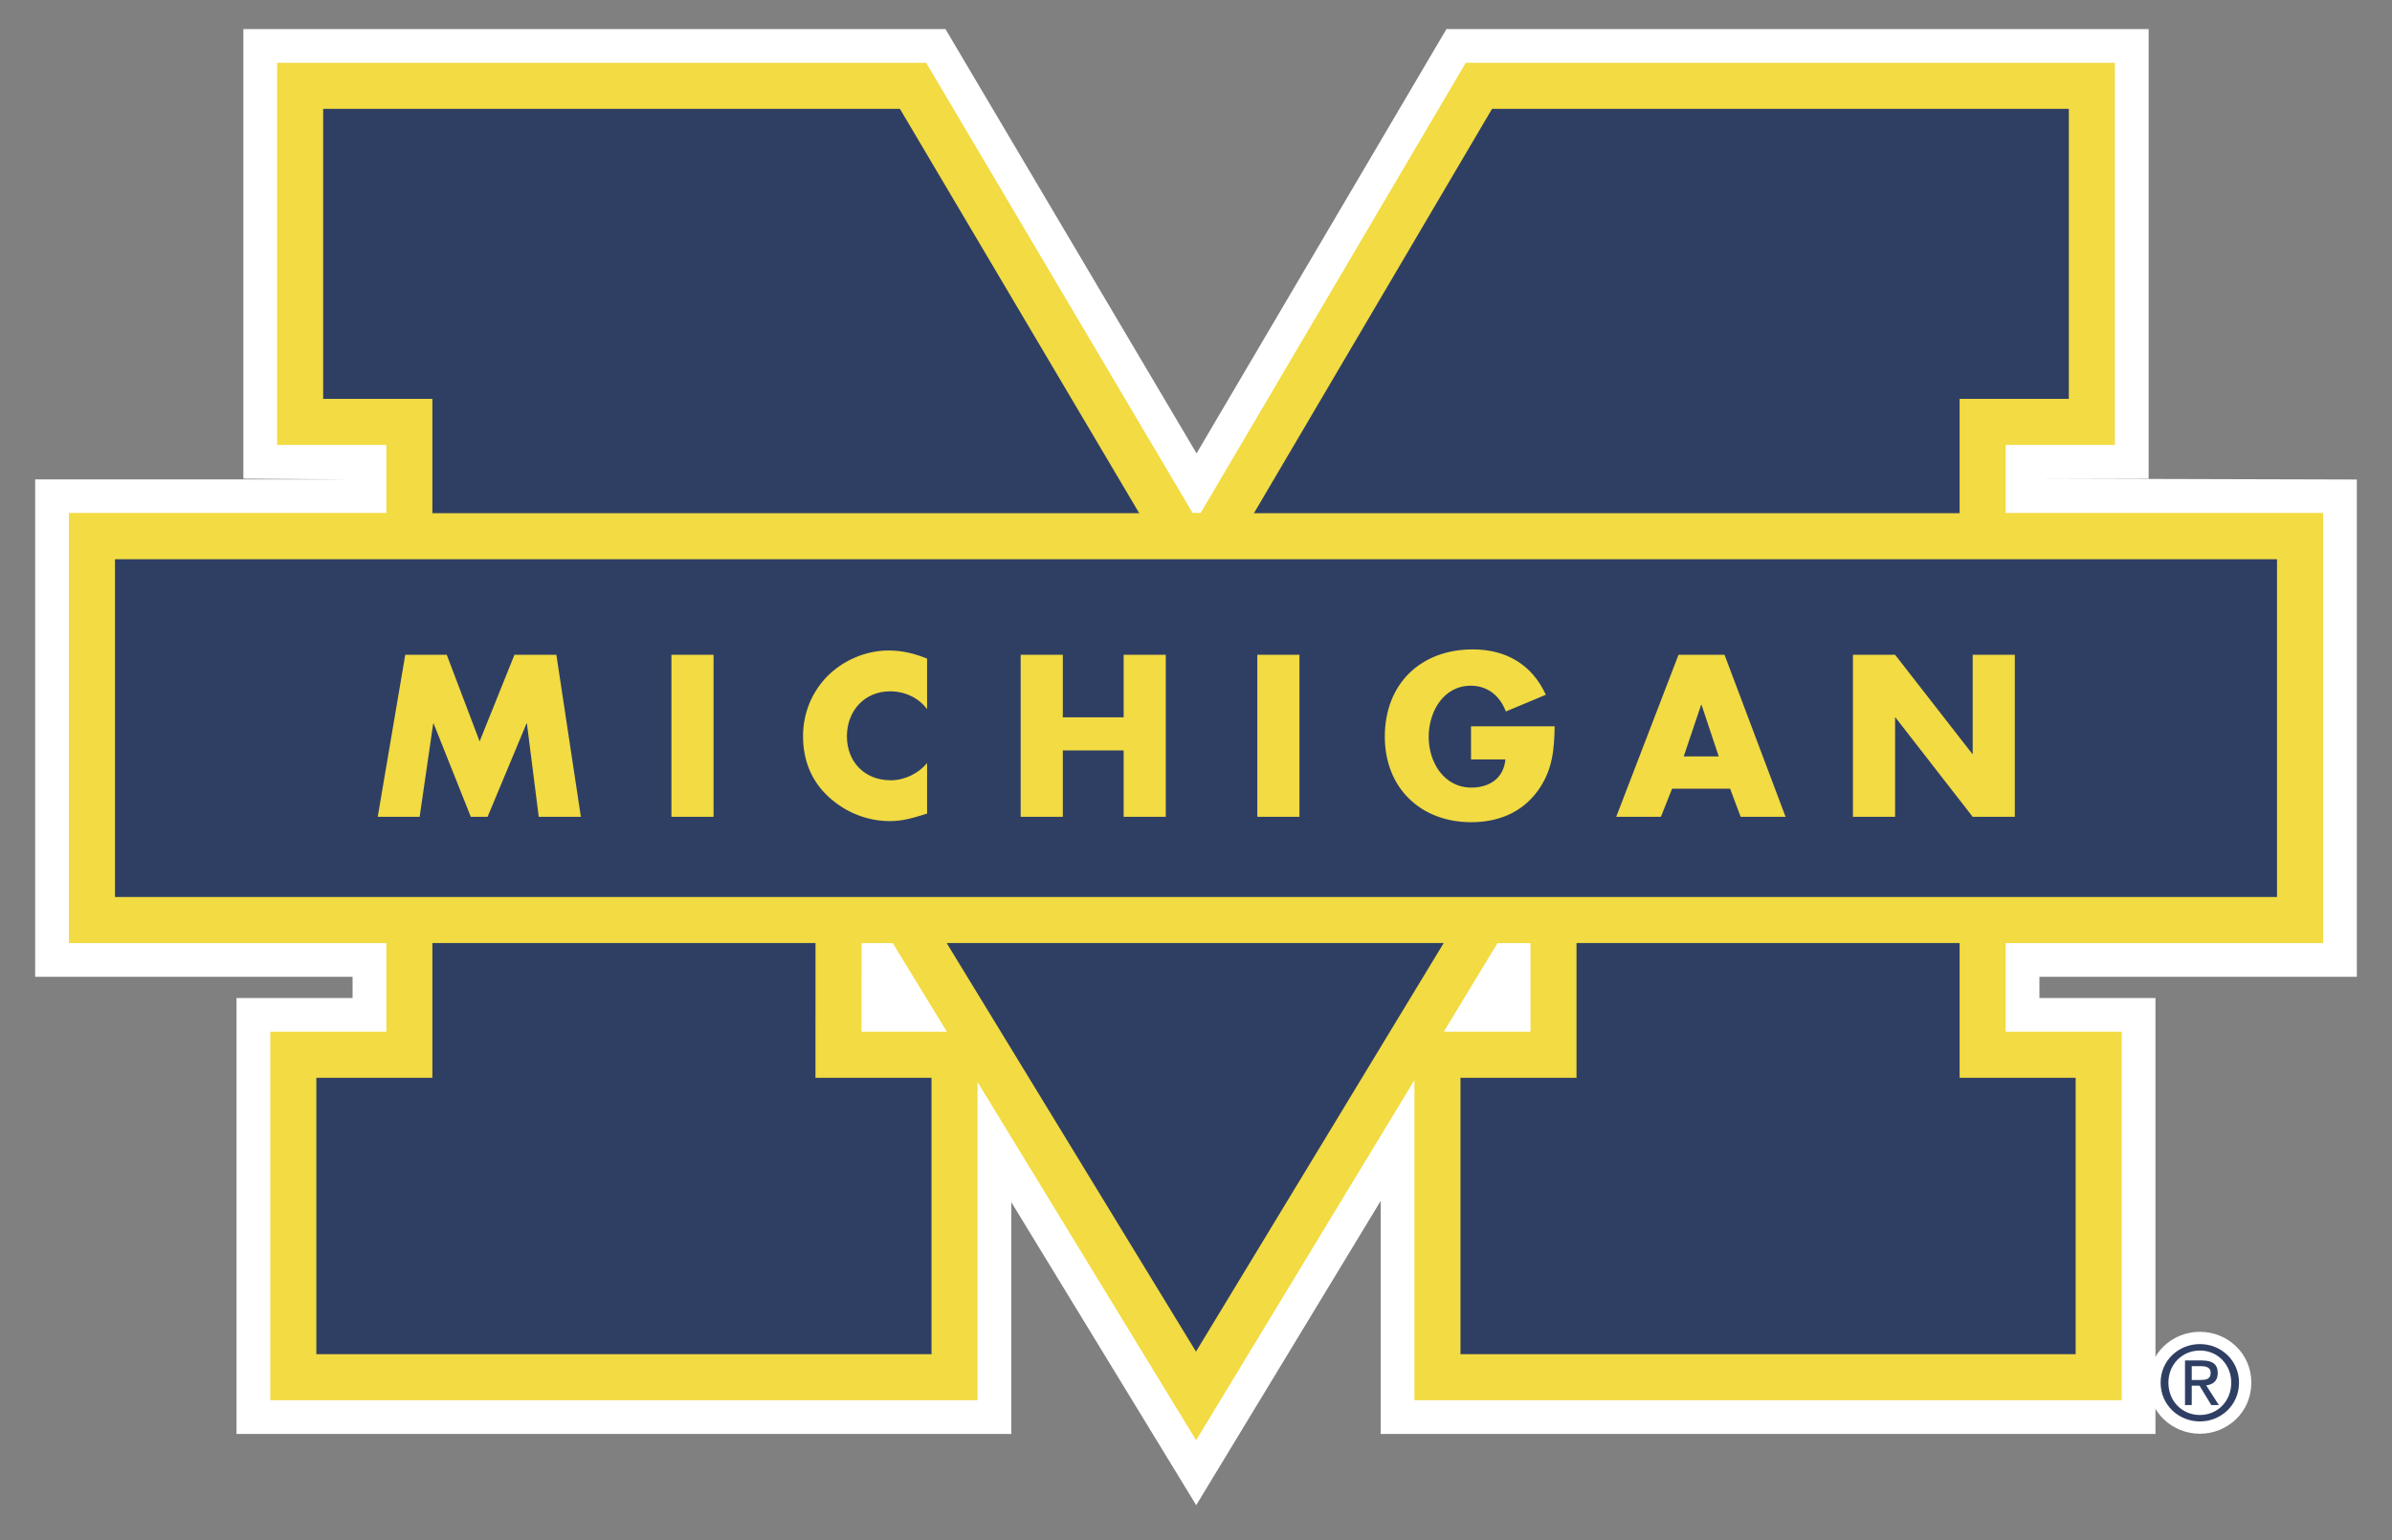
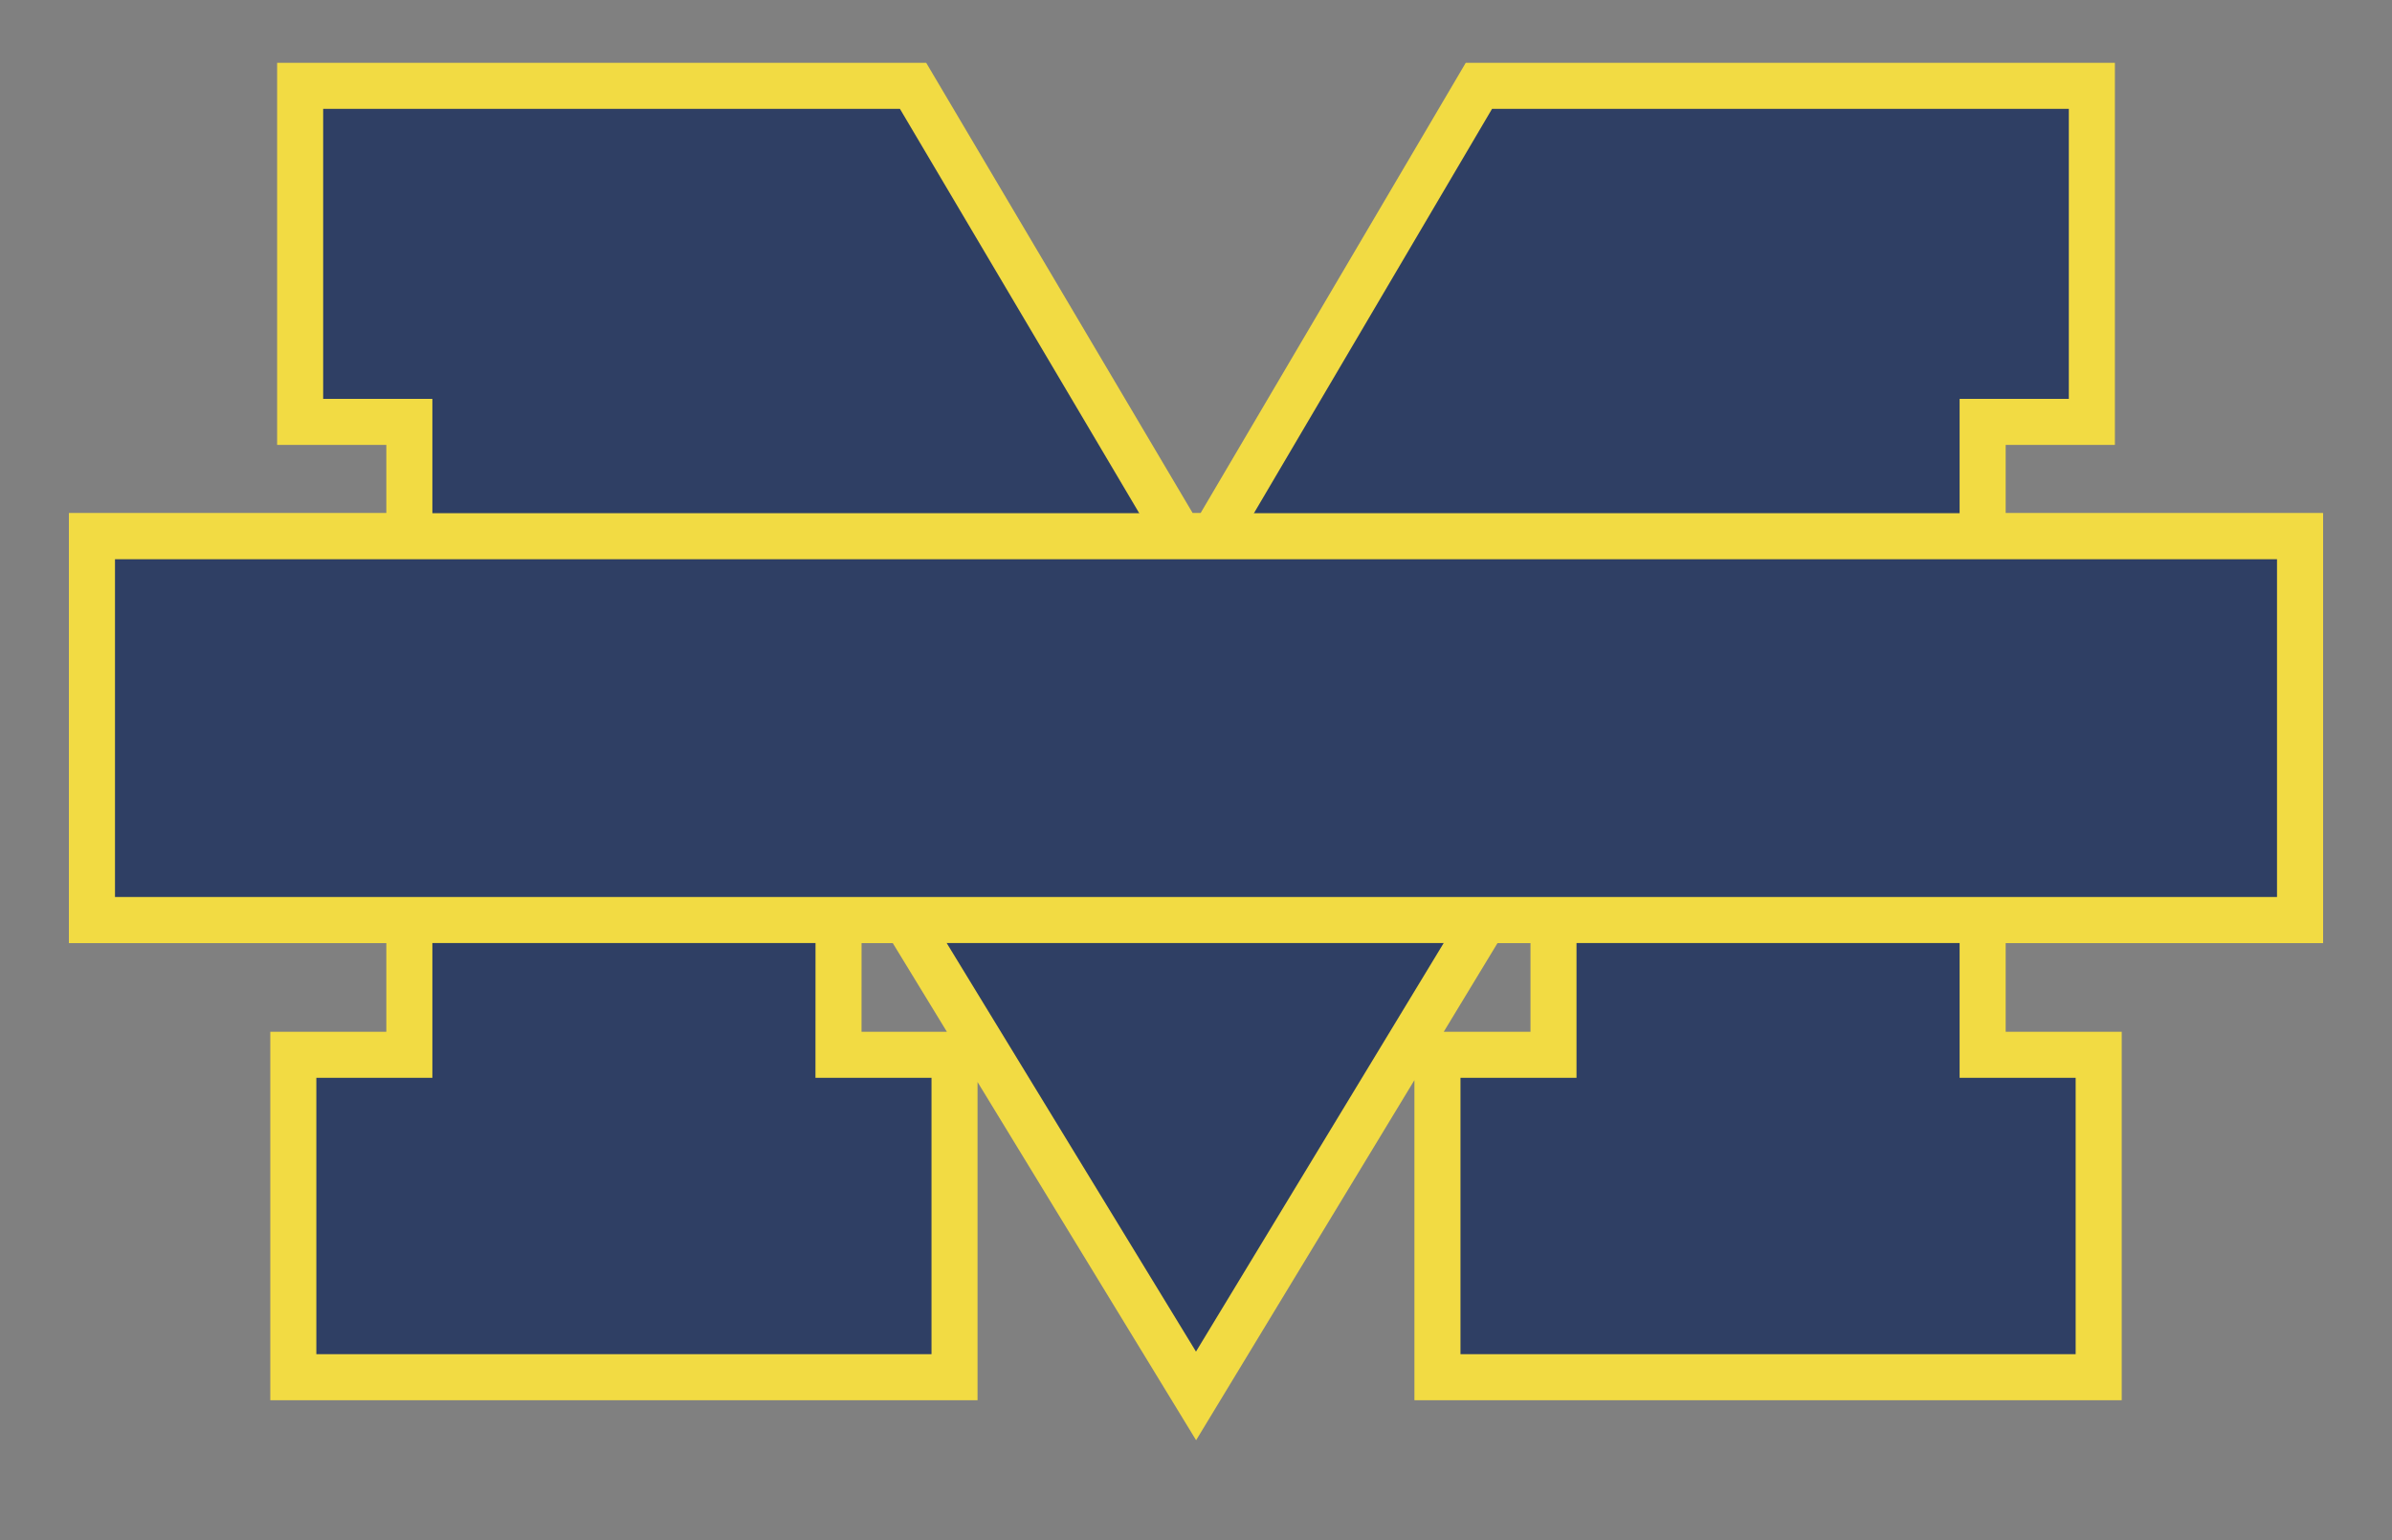
<svg xmlns="http://www.w3.org/2000/svg" version="1.1" x="0" y="0" width="2500" height="1610" viewBox="0, 0, 2500, 1610">
  <rect x="0" y="0" width="2500" height="1610" fill="#808080" stroke="none" />
  <g id="Layer_1">
    <g>
-       <path d="M1250.571,473.982 L1511.743,30.39 L2245.65,30.39 L2245.65,500.414 L2131.503,500.414 L2463.244,501.322 L2463.244,1021.176 L2131.503,1021.176 L2131.503,1043.393 L2252.783,1043.393 L2252.783,1499.138 L1443.016,1499.138 L1443.016,1255.527 L1250.22,1573.61 L1056.971,1256.811 L1056.971,1499.138 L247.204,1499.138 L247.204,1043.393 L368.484,1043.393 L368.484,1021.176 L36.756,1021.176 L36.756,501.231 L368.484,501.231 L254.35,500.414 L254.35,30.39 L988.14,30.39 L1250.571,473.982 z" fill="#FFFFFF" />
      <path d="M989.645,1078.684 L933.032,985.898 L900.465,985.898 L900.426,1078.684 L989.645,1078.684 z M1508.928,1078.684 L1599.587,1078.684 L1599.587,985.898 L1565.165,985.898 L1508.928,1078.684 z M403.775,536.522 L403.775,465.123 L289.641,465.123 L289.641,65.681 L968.024,65.681 L1246.589,536.522 L1254.721,536.522 L1531.924,65.681 L2210.385,65.681 L2210.385,465.123 L2096.238,465.123 L2096.238,536.522 L2427.953,536.522 L2427.953,985.898 L2096.238,985.898 L2096.238,1078.684 L2217.531,1078.684 L2217.531,1463.847 L1478.294,1463.847 L1478.294,1129.214 L1250.117,1505.688 L1021.68,1131.199 L1021.68,1463.847 L282.507,1463.847 L282.507,1078.684 L403.775,1078.684 L403.775,985.898 L72.047,985.898 L72.047,536.522 L403.775,536.522 z" fill="#F2DB43" />
      <path d="M852.425,761.34 L1249.987,1413.032 L1647.692,756.891 L1647.692,1126.815 L1526.425,1126.815 L1526.425,1415.742 L2169.375,1415.742 L2169.375,1126.815 L2048.082,1126.815 L2048.082,416.993 L2162.229,416.993 L2162.229,113.811 L1559.407,113.811 L1250.752,638.088 L940.567,113.811 L337.759,113.811 L337.759,416.993 L451.906,416.993 L451.906,1126.815 L330.625,1126.815 L330.625,1415.742 L973.562,1415.742 L973.562,1126.815 L852.282,1126.815 L852.425,761.34 z" fill="#2F3F64" />
      <path d="M2427.927,536.522 L2427.927,985.898 L72.047,985.898 L72.047,536.522 L2427.927,536.522 z" fill="#F2DB43" />
      <path d="M120.178,584.653 L2379.822,584.653 L2379.822,937.768 L120.178,937.768 L120.178,584.653 z" fill="#2F3F64" />
-       <path d="M423.554,684.533 L466.912,684.533 L501.281,775.088 L537.675,684.533 L581.487,684.533 L607.102,853.944 L563.069,853.944 L550.709,756.437 L550.255,756.437 L509.595,853.944 L492.073,853.944 L453.203,756.437 L452.749,756.437 L438.599,853.944 L394.787,853.944 L423.554,684.533 z M745.775,853.944 L701.742,853.944 L701.742,684.533 L745.775,684.533 L745.775,853.944 z M968.945,741.392 C959.957,729.253 945.353,722.742 930.295,722.742 C903.344,722.742 885.148,743.416 885.148,769.705 C885.148,796.449 903.565,815.748 930.97,815.748 C945.353,815.748 959.724,808.783 968.945,797.785 L968.945,850.572 C954.328,855.059 943.784,858.418 930.075,858.418 C906.483,858.418 884.006,849.456 866.484,833.491 C847.834,816.643 839.299,794.62 839.299,769.459 C839.299,746.321 848.067,724.078 864.24,707.45 C880.868,690.382 904.901,680.045 928.713,680.045 C942.876,680.045 955.911,683.197 968.945,688.579 L968.945,741.392 z M1174.373,749.926 L1174.373,684.533 L1218.419,684.533 L1218.419,853.944 L1174.373,853.944 L1174.373,784.53 L1110.796,784.53 L1110.796,853.944 L1066.763,853.944 L1066.763,684.533 L1110.796,684.533 L1110.796,749.926 L1174.373,749.926 z M1358.103,853.944 L1314.071,853.944 L1314.071,684.533 L1358.103,684.533 L1358.103,853.944 z M1624.839,759.355 C1624.411,784.076 1622.608,805.178 1607.538,826.305 C1590.923,849.456 1565.995,859.56 1537.669,859.56 C1484.429,859.56 1447.335,823.387 1447.335,770.133 C1447.335,715.077 1484.649,678.917 1539.239,678.917 C1574.076,678.917 1601.027,694.636 1615.644,726.321 L1573.842,743.844 C1567.785,727.67 1554.971,716.879 1537.215,716.879 C1508.241,716.879 1493.183,744.518 1493.183,770.354 C1493.183,796.63 1508.89,823.374 1537.89,823.374 C1556.994,823.374 1571.585,813.465 1573.375,793.933 L1537.436,793.933 L1537.436,759.355 L1624.839,759.355 z M1747.598,824.503 L1735.899,853.944 L1689.182,853.944 L1754.303,684.533 L1802.382,684.533 L1866.194,853.944 L1819.256,853.944 L1808.232,824.503 L1747.598,824.503 z M1778.375,736.892 L1777.921,736.892 L1759.738,790.82 L1796.338,790.82 L1778.375,736.892 z M1936.594,684.533 L1980.652,684.533 L2061.311,788.109 L2061.765,788.109 L2061.765,684.533 L2105.784,684.533 L2105.784,853.944 L2061.765,853.944 L1981.08,750.147 L1980.652,750.147 L1980.652,853.944 L1936.594,853.944 L1936.594,684.533 z" fill="#F2DB43" />
-       <path d="M2299.267,1392.345 C2327.917,1392.345 2352.975,1414.744 2352.975,1445.495 C2352.975,1476.428 2327.969,1498.891 2299.267,1498.891 C2270.383,1498.891 2245.365,1476.467 2245.365,1445.495 C2245.365,1414.679 2270.448,1392.345 2299.267,1392.345 z" fill="#FFFFFF" />
-       <path d="M2258.179,1445.482 C2258.179,1422.279 2277.024,1405.159 2299.267,1405.159 C2321.303,1405.159 2340.122,1422.279 2340.122,1445.482 C2340.122,1468.918 2321.303,1486.038 2299.267,1486.038 C2277.024,1486.038 2258.179,1468.918 2258.179,1445.482 z M2299.267,1479.307 C2317.554,1479.307 2331.99,1464.975 2331.99,1445.495 C2331.99,1426.339 2317.554,1411.903 2299.267,1411.903 C2280.772,1411.903 2266.311,1426.339 2266.311,1445.495 C2266.311,1464.963 2280.785,1479.307 2299.267,1479.307 z M2290.707,1468.918 L2283.664,1468.918 L2283.664,1422.279 L2301.42,1422.279 C2312.444,1422.279 2317.892,1426.326 2317.892,1435.547 C2317.892,1443.887 2312.652,1447.531 2305.804,1448.361 L2319.046,1468.905 L2311.147,1468.905 L2298.839,1448.685 L2290.707,1448.685 L2290.707,1468.918 z M2299.163,1442.719 C2305.168,1442.719 2310.486,1442.265 2310.486,1435.119 C2310.486,1429.348 2305.272,1428.258 2300.331,1428.258 L2290.707,1428.258 L2290.707,1442.719 L2299.163,1442.719 z" fill="#2F3F64" />
    </g>
  </g>
</svg>